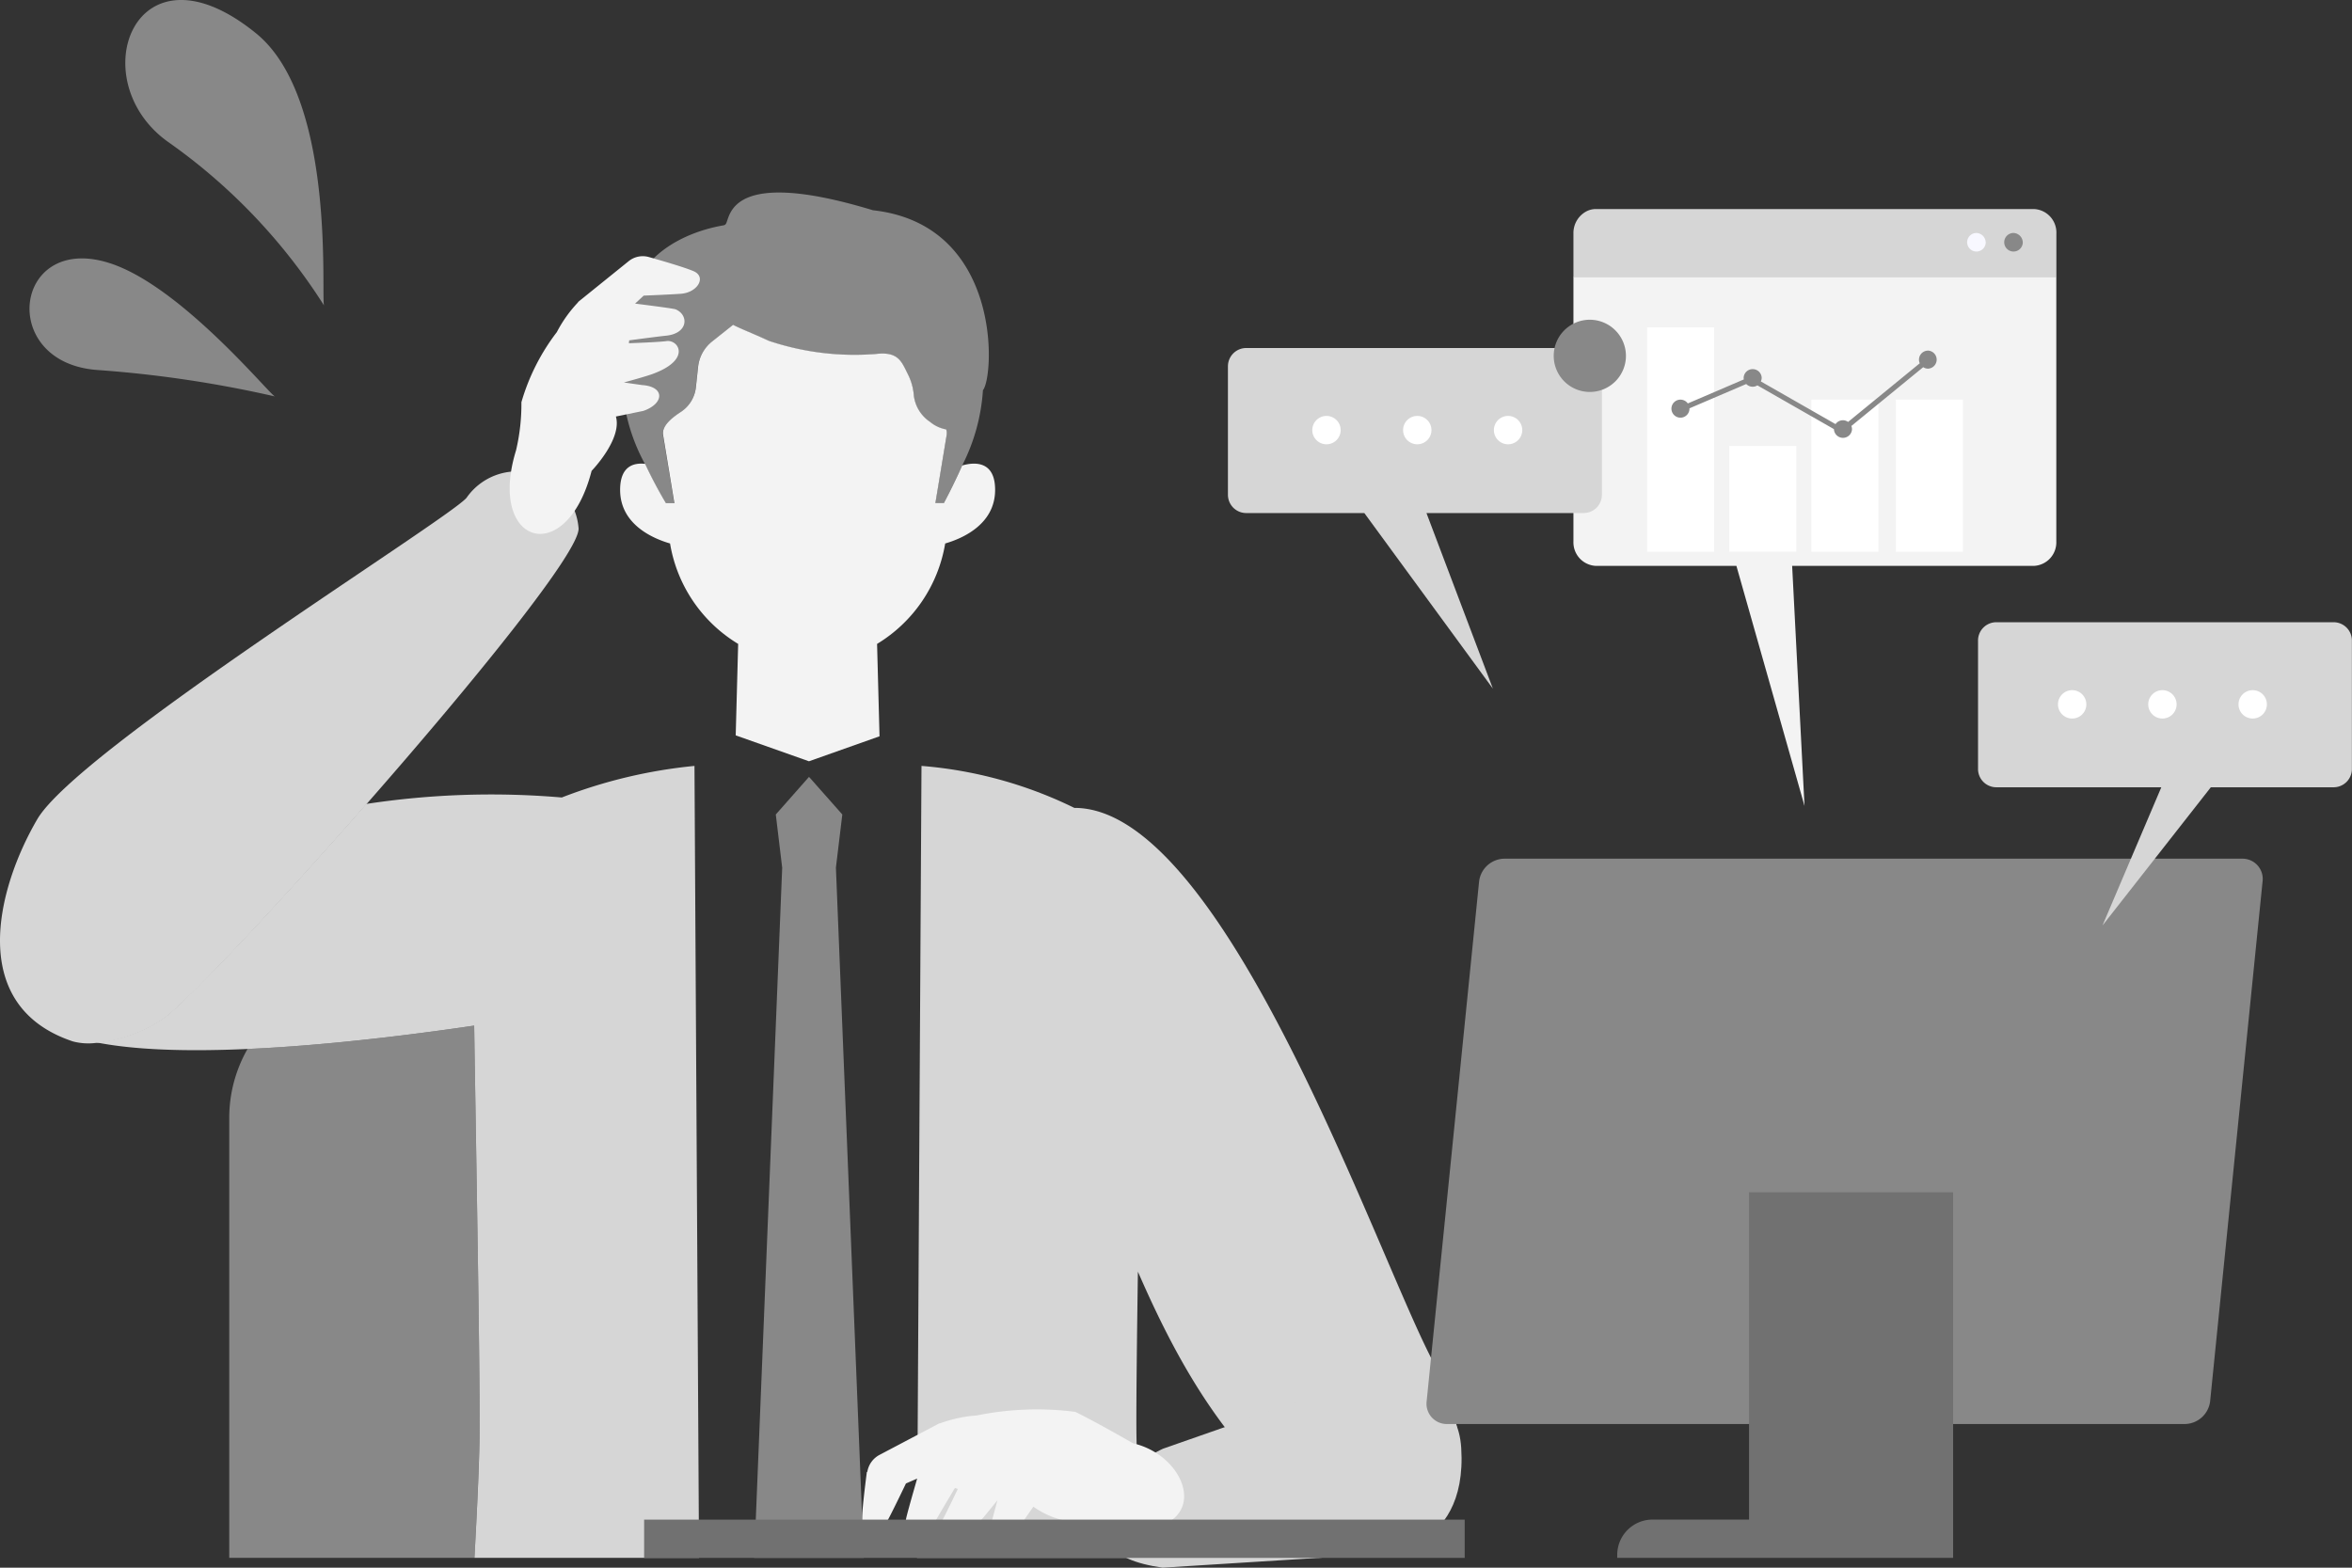
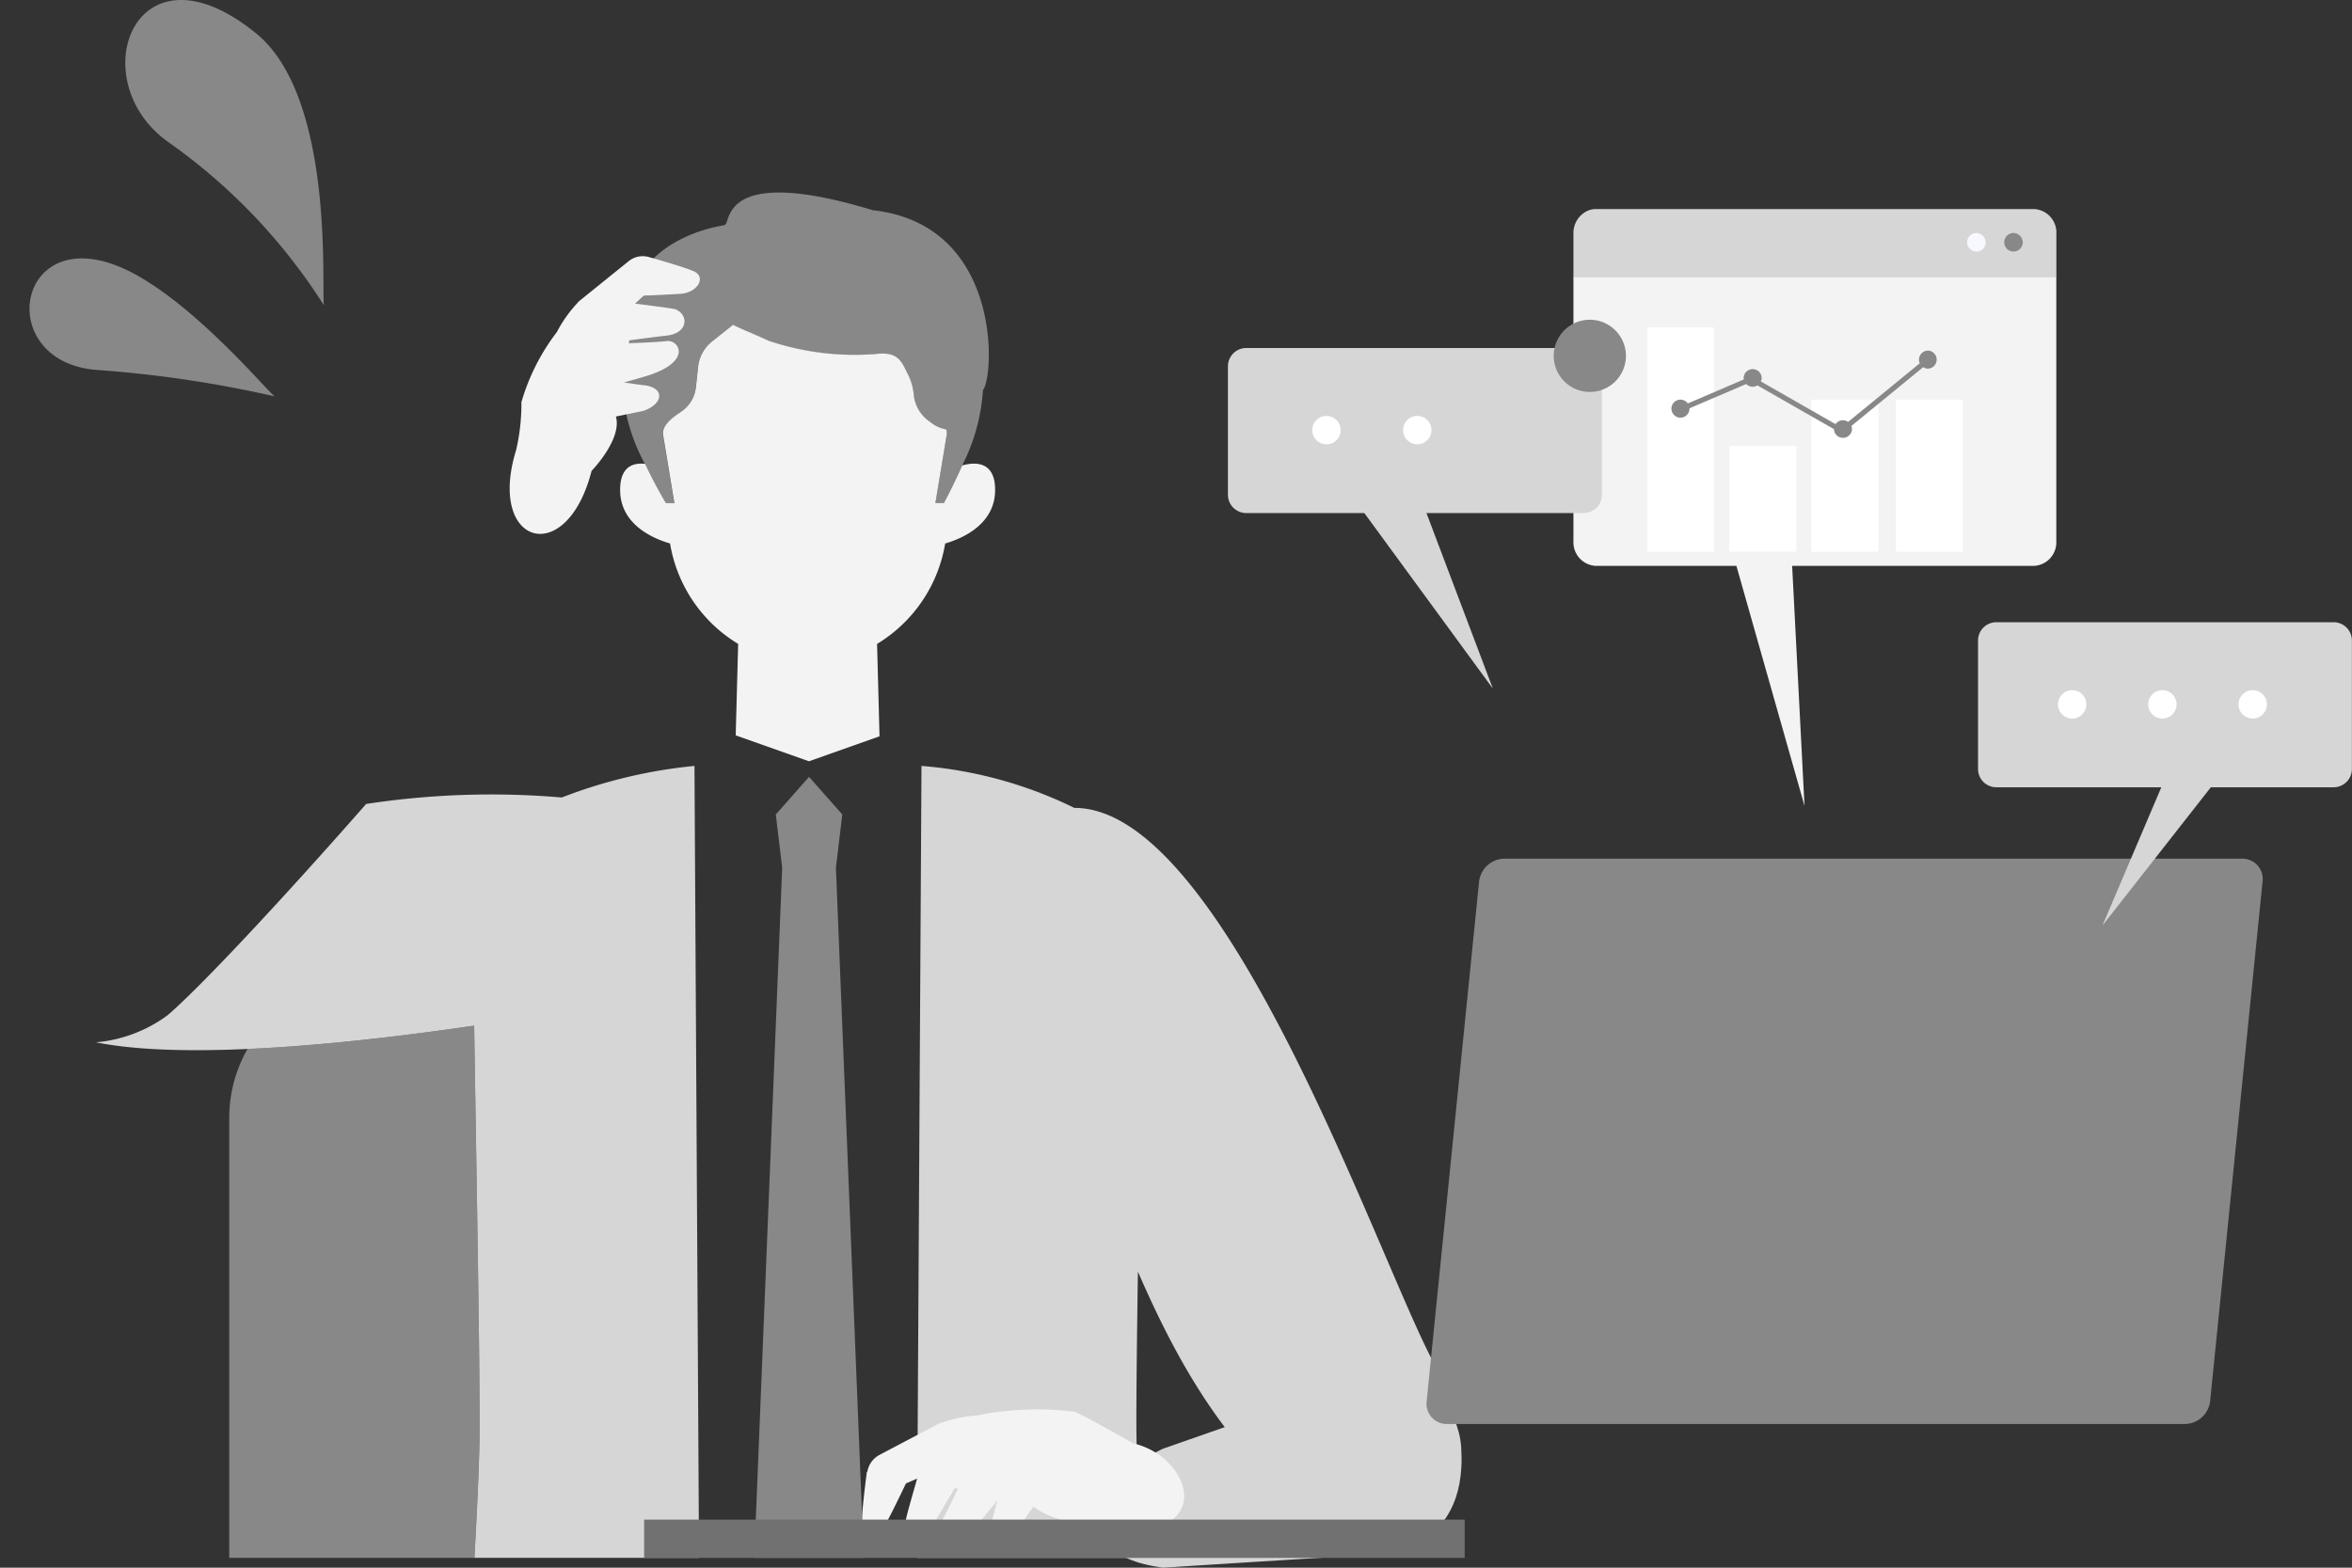
<svg xmlns="http://www.w3.org/2000/svg" height="64" viewBox="0 0 96 64" width="96">
  <rect x="0" y="0" width="96" height="64" fill="#333333" stroke="none" />
  <path d="m722.284 73.57c.013-2.868-.143-11.277-.221-16.421-2.464.364-5.969.807-9.25.953a5.668 5.668 0 0 0 -.747 2.817v17.959h10.007c.125-2.258.206-4.15.211-5.308" fill="#888" transform="translate(-702.709 -15.279)" />
  <path d="m738.175 23.823c-6.331-1.924-5.779.588-6.056.588h.019l-.053.024c-1.374.229-4.04 1.178-3.925 4.17 0 .032-.1.946-.23 1.71a7.6 7.6 0 0 0 .936 3.869 17.894 17.894 0 0 0 .849 1.606h.345l-.461-2.779c-.063-.351.311-.672.707-.935a1.387 1.387 0 0 0 .63-1l.093-.862a1.533 1.533 0 0 1 .58-1.033l.845-.672c.374.192.771.334 1.462.655a10.991 10.991 0 0 0 4.374.534c.921-.106 1.051.319 1.3.827a2.273 2.273 0 0 1 .239.822 1.5 1.5 0 0 0 .668 1.125 1.381 1.381 0 0 0 .656.306.465.465 0 0 1 .02.231l-.461 2.779h.346s.368-.675.752-1.544a7.871 7.871 0 0 0 .849-3.076c.466-.561.8-6.759-4.489-7.347" fill="#888" transform="translate(-702.539 -15.238)" />
  <path d="m741.815 34.245c-.384.87-.752 1.544-.752 1.544h-.345l.46-2.779a.462.462 0 0 0 -.02-.23 1.4 1.4 0 0 1 -.656-.306 1.505 1.505 0 0 1 -.668-1.126 2.274 2.274 0 0 0 -.239-.821c-.254-.509-.384-.934-1.3-.827a10.994 10.994 0 0 1 -4.374-.535c-.69-.32-1.088-.463-1.462-.654l-.845.672a1.531 1.531 0 0 0 -.58 1.032l-.093.863a1.382 1.382 0 0 1 -.63 1c-.4.263-.769.584-.706.935l.46 2.779h-.345a17.952 17.952 0 0 1 -.849-1.605c-.465-.053-1.021.089-1.021 1.062 0 1.434 1.387 2 2.038 2.188a5.925 5.925 0 0 0 2.78 4.1l-.1 3.734 2.99 1.058 2.88-1.02-.1-3.772a5.925 5.925 0 0 0 2.78-4.1c.651-.187 2.038-.754 2.038-2.188 0-1.2-.853-1.135-1.331-1" fill="#f3f3f3" transform="translate(-702.539 -15.25)" />
  <g fill="#d6d6d6">
    <path d="m761.091 71.167c-2.191-3.8-8.524-22.92-14.806-22.906a17.279 17.279 0 0 0 -6.239-1.714l-.186 32.331h9.164c-.123-2.269-.2-4.162-.207-5.308-.005-1.282.023-3.669.062-6.377 1.686 3.869 4.15 8.5 8.813 10.926 3.983 2.075 5.357-3.558 3.4-6.952" transform="translate(-702.434 -15.279)" />
    <path d="m731.055 46.547a20.43 20.43 0 0 0 -5.416 1.289 33.826 33.826 0 0 0 -7.985.264c-3.409 3.886-6.816 7.53-8.112 8.631a5.774 5.774 0 0 1 -2.917 1.1c3.966.795 11.227-.06 15.438-.682.079 5.144.233 13.553.221 16.421 0 1.158-.086 3.05-.21 5.308h9.167z" transform="translate(-702.709 -15.279)" />
-     <path d="m717.654 48.1c4.4-5.013 8.8-10.43 8.668-11.3a2.515 2.515 0 0 0 -4.574-1.216c-.853.953-15.861 10.281-17.519 13.12s-2.878 7.623 1.457 9.069a2.5 2.5 0 0 0 .939.061 5.785 5.785 0 0 0 2.917-1.1c1.3-1.1 4.7-4.745 8.112-8.631" transform="translate(-702.709 -15.257)" />
    <path d="m756.5 72.106-6.622 2.316s-2.221 1.017-2.441 2.113c-.295 1.467.123 2.419 2.428 2.743l8.613-.541s3.851.08 3.573-4.347c-.234-3.729-5.551-2.284-5.551-2.284" transform="translate(-702.409 -15.279)" />
  </g>
  <path d="m729.04 25.733a.915.915 0 0 0 -.8.176l-2.07 1.67.009.006a5.305 5.305 0 0 0 -.87 1.219 8.64 8.64 0 0 0 -1.446 2.862 8.259 8.259 0 0 1 -.219 1.966c-1.193 3.872 2.056 4.839 3.084.837 0 0 1.256-1.292.992-2.219l1.119-.229c.847-.291.9-.99-.051-1.055l-.742-.106c.46-.126.941-.263 1.161-.343 1.616-.587 1.064-1.415.58-1.346-.252.036-1.024.069-1.536.088 0-.035.008-.075.01-.118.6-.08 1.26-.166 1.5-.19.918-.09.939-.844.4-1.075-.068-.03-.857-.134-1.6-.228l-.059-.008.353-.326s1.046-.04 1.517-.075c.689-.051 1.055-.691.519-.922-.368-.158-1.3-.429-1.85-.584" fill="#f3f3f3" transform="translate(-702.581 -15.246)" />
  <path d="m737.879 75.373a.956.956 0 0 1 .5-.7l2.45-1.292v.012a5.491 5.491 0 0 1 1.525-.33 12.316 12.316 0 0 1 4.016-.145c.839.408 2.353 1.282 2.353 1.282 2.177.5 3.157 3.239.412 3.529a4.708 4.708 0 0 1 -2.065-.311 3.505 3.505 0 0 1 -2.413-.63l-.68.976c-.627.691-1.319.455-.988-.484l.2-.752c-.31.388-.639.791-.806.969-1.228 1.3-1.792.435-1.527 0 .138-.226.488-.952.717-1.433l-.117-.039c-.322.538-.678 1.137-.8 1.356-.465.84-1.2.551-1.2-.058 0-.077.225-.875.441-1.623.005-.019.011-.039.017-.059l-.458.2s-.47.983-.7 1.42c-.332.638-1.095.724-1.095.116 0-.417.125-1.421.2-2.01" fill="#f3f3f3" transform="translate(-702.479 -15.279)" />
  <path d="m736.907 48.53-.159-.18-1.2-1.356-1.356 1.536.261 2.173-1.141 28.174h4.471l-1.137-28.177z" fill="#888" transform="translate(-702.527 -15.279)" />
  <path d="m791.349 73.414h-30.114a.828.828 0 0 1 -.838-.933l2.14-21.215a1.056 1.056 0 0 1 1.027-.932h30.114a.827.827 0 0 1 .838.932l-2.14 21.215a1.056 1.056 0 0 1 -1.027.933" fill="#888" transform="translate(-702.166 -15.279)" />
-   <path d="m773.663 63.953v13.362h-3.938a1.442 1.442 0 0 0 -1.442 1.442v.12h13.71v-14.924z" fill="#717171" transform="translate(-702.274 -15.279)" />
  <path d="m26.291 62.038h33.493v1.562h-33.493z" fill="#717171" />
  <path d="m713.934 31.43c-.154 0-3.734-4.4-6.643-5.407-4.017-1.391-4.729 4.021-.618 4.326a47.729 47.729 0 0 1 7.261 1.081" fill="#888" transform="translate(-702.709 -15.245)" />
  <path d="m715.942 27.722c-.159-.128.548-8.418-2.781-11.123-4.943-4.017-7.131 1.889-3.608 4.421a23.621 23.621 0 0 1 6.389 6.7" fill="#888" transform="translate(-702.709 -15.238)" />
  <path d="m766.388 26.543v10.814a.961.961 0 0 0 .92.994h5.732l2.78 9.8-.505-9.8h9.862a.96.96 0 0 0 .92-.994v-10.814z" fill="#f3f3f3" transform="translate(-702.166 -15.249)" />
  <path d="m785.177 23.772h-17.869a.852.852 0 0 0 -.358.078 1 1 0 0 0 -.562.916v1.776h19.712v-1.776a.96.96 0 0 0 -.92-.994" fill="#d6d6d6" transform="translate(-702.166 -15.238)" />
  <path d="m783.215 25.158a.379.379 0 1 1 -.378-.409.394.394 0 0 1 .378.409" fill="#f8f8ff" transform="translate(-702.166 -15.238)" />
  <path d="m784.728 25.158a.379.379 0 1 1 -.378-.409.394.394 0 0 1 .378.409" fill="#888" transform="translate(-702.166 -15.238)" />
  <path d="m67.228 13.367h2.737v9.159h-2.737z" fill="#fff" />
  <path d="m70.582 18.207h2.737v4.316h-2.737z" fill="#fff" />
  <path d="m73.934 16.313h2.737v6.211h-2.737z" fill="#fff" />
  <path d="m77.381 16.313h2.737v6.211h-2.737z" fill="#fff" />
  <path d="m780.968 29.562a.369.369 0 0 0 -.337.517l-2.925 2.394a.363.363 0 0 0 -.212-.069.369.369 0 0 0 -.3.158l-3.048-1.742a.372.372 0 0 0 .034-.153.369.369 0 0 0 -.737 0 .414.414 0 0 0 .007.071l-2.286.98a.368.368 0 1 0 .068.213v-.013l2.317-.993a.365.365 0 0 0 .455.056l3.125 1.786v.006a.369.369 0 0 0 .737 0 .356.356 0 0 0 -.026-.135l2.932-2.4a.362.362 0 0 0 .2.06.369.369 0 0 0 0-.737" fill="#888" transform="translate(-702.274 -15.248)" />
  <path d="m767.009 29.457h-13.77a.746.746 0 0 0 -.747.747v5.243a.746.746 0 0 0 .747.747h4.82l5.247 7.168-2.711-7.168h6.414a.746.746 0 0 0 .747-.747v-5.247a.746.746 0 0 0 -.747-.747" fill="#d6d6d6" transform="translate(-702.372 -15.249)" />
  <path d="m757.124 32.808a.579.579 0 1 1 -.579-.579.579.579 0 0 1 .579.579" fill="#fff" transform="translate(-702.403 -15.249)" />
  <path d="m760.808 32.808a.579.579 0 1 1 -.579-.579.579.579 0 0 1 .579.579" fill="#fff" transform="translate(-702.381 -15.249)" />
-   <path d="m764.493 32.808a.579.579 0 1 1 -.579-.579.579.579 0 0 1 .579.579" fill="#fff" transform="translate(-702.36 -15.249)" />
  <path d="m767.23 28.3a1.474 1.474 0 1 0 1.474 1.474 1.478 1.478 0 0 0 -1.474-1.474" fill="#888" transform="translate(-702.339 -15.247)" />
  <path d="m797.419 40.66h-13.77a.747.747 0 0 0 -.747.747v5.243a.747.747 0 0 0 .747.748h6.734l-2.4 5.641 4.421-5.641h5.011a.747.747 0 0 0 .747-.748v-5.243a.747.747 0 0 0 -.747-.747" fill="#d6d6d6" transform="translate(-702.166 -15.258)" />
  <path d="m793.534 44.011a.579.579 0 1 0 .579-.579.579.579 0 0 0 -.579.579" fill="#fff" transform="translate(-702.166 -15.256)" />
  <path d="m789.849 44.011a.579.579 0 1 0 .579-.579.579.579 0 0 0 -.579.579" fill="#fff" transform="translate(-702.166 -15.256)" />
  <path d="m786.165 44.011a.579.579 0 1 0 .579-.579.579.579 0 0 0 -.579.579" fill="#fff" transform="translate(-702.166 -15.256)" />
</svg>